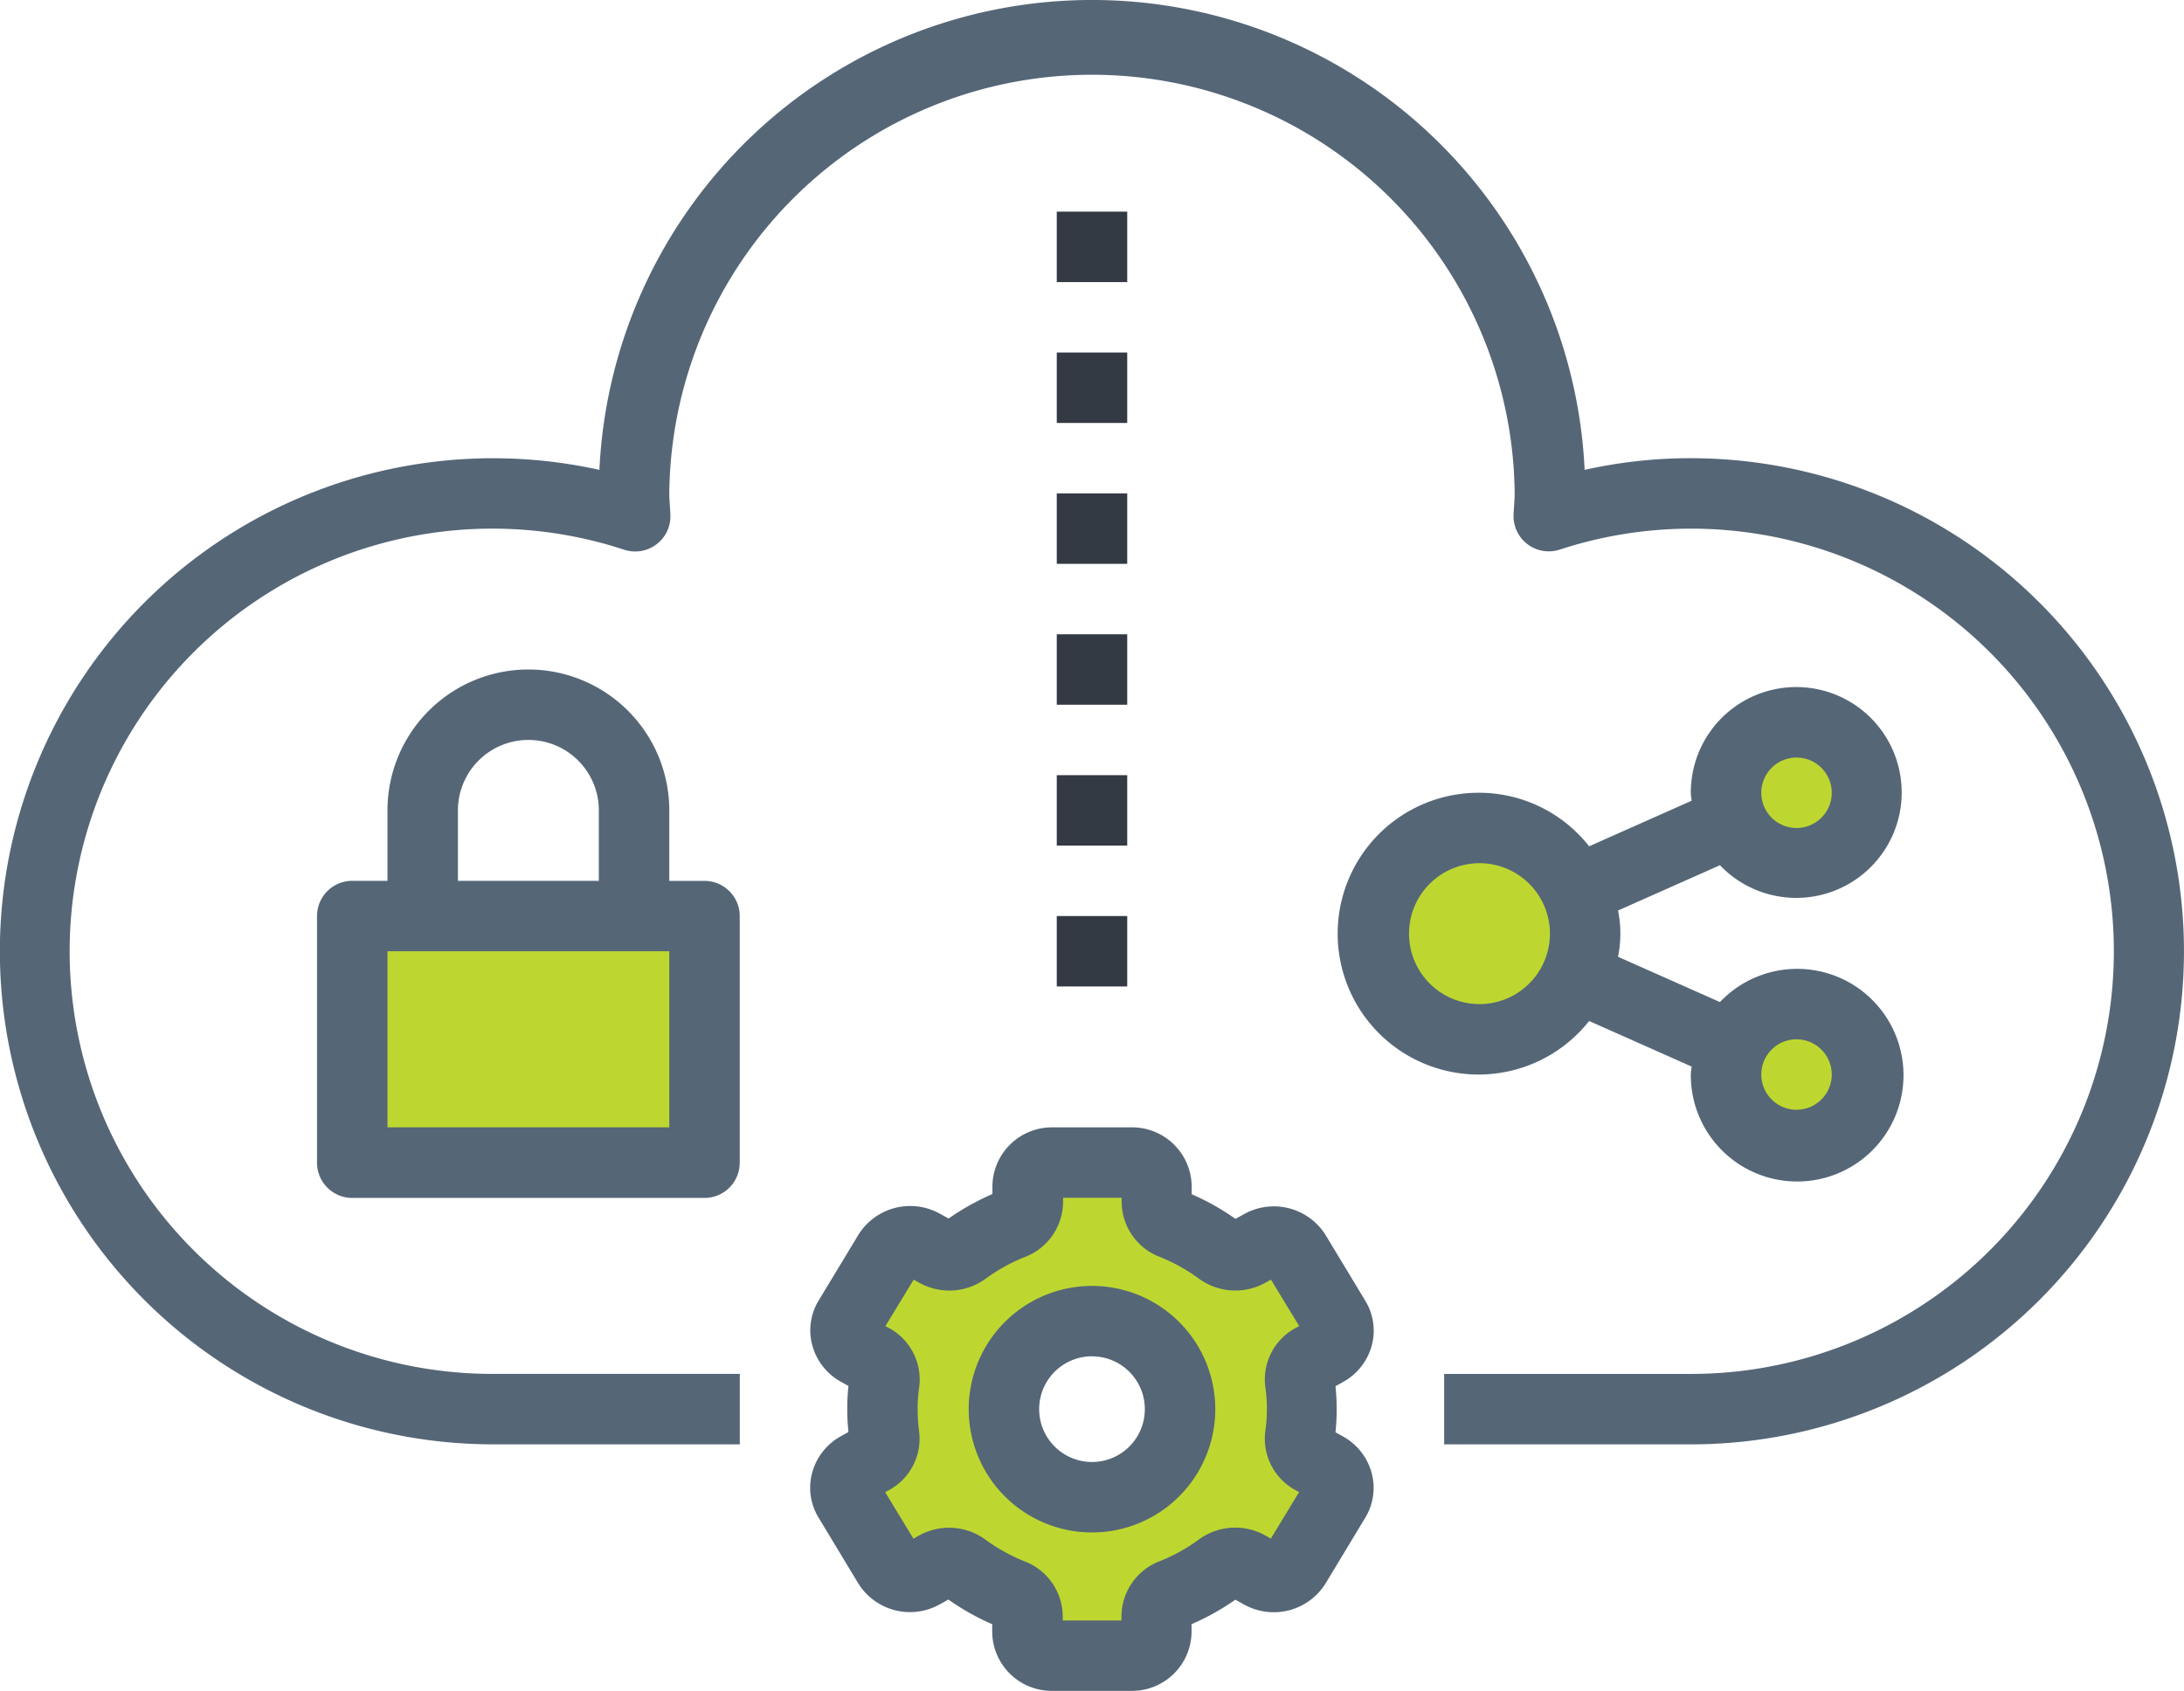
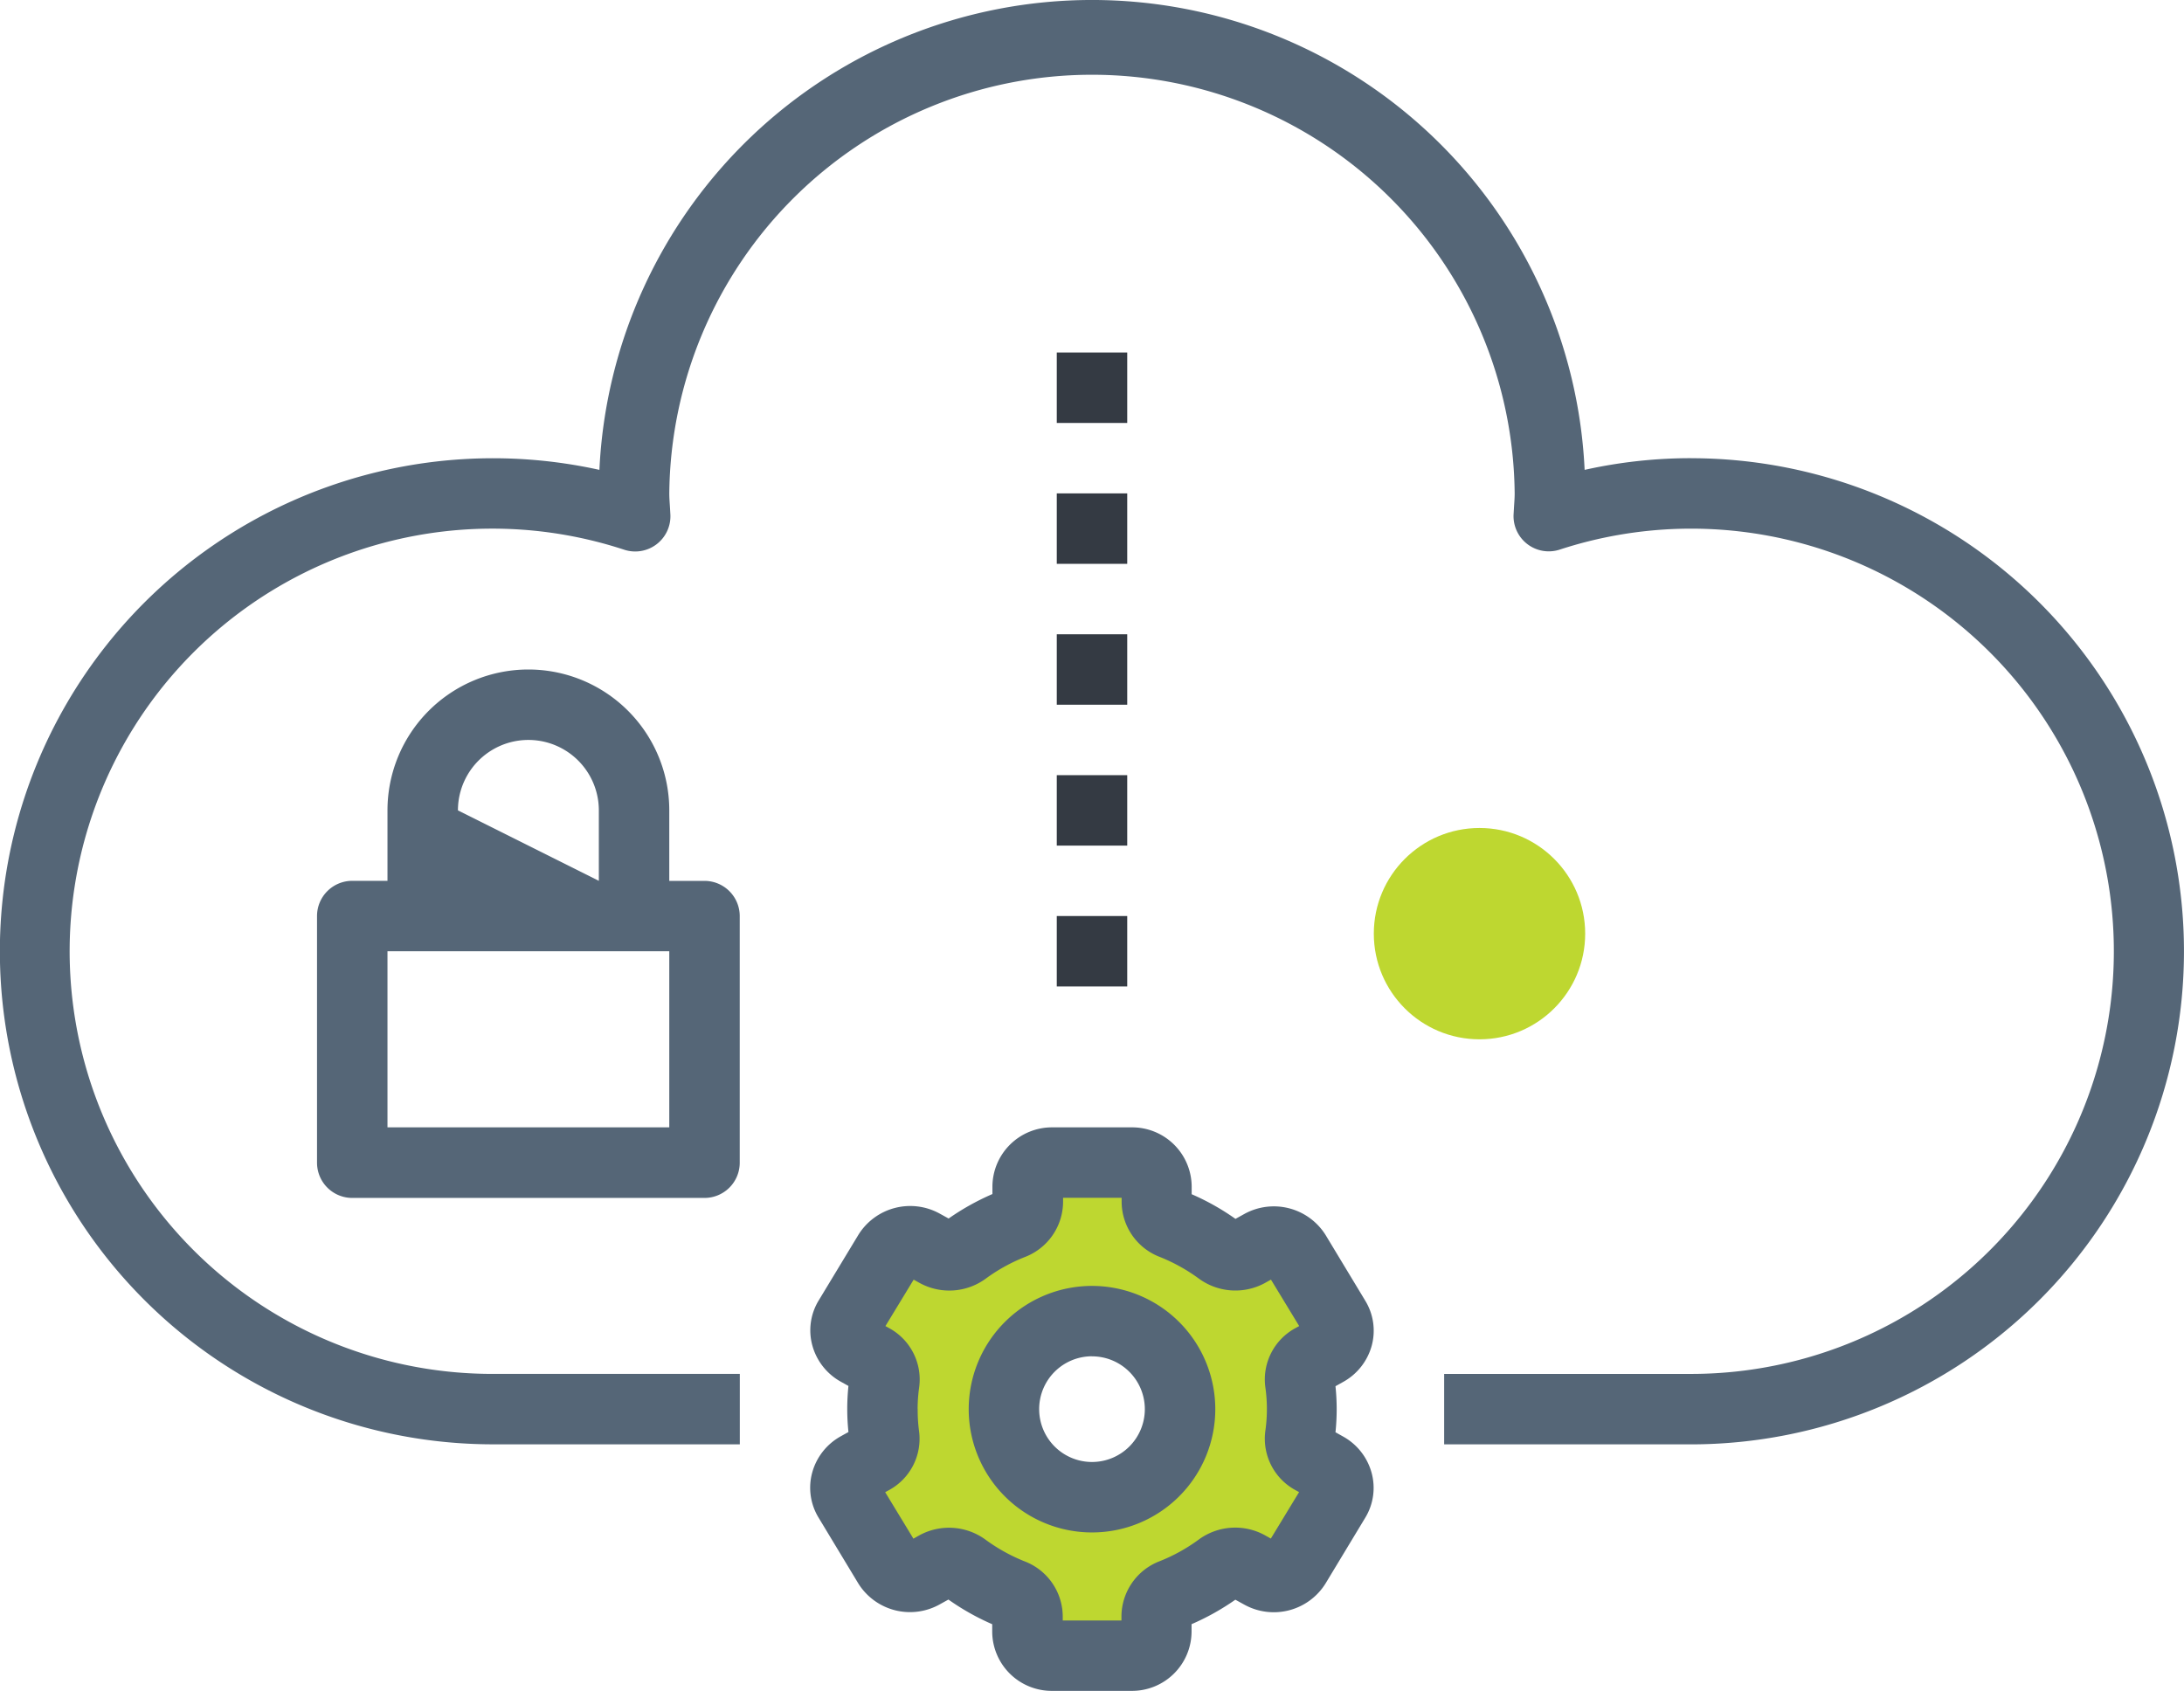
<svg xmlns="http://www.w3.org/2000/svg" width="115.998" height="89.822" viewBox="0 0 115.998 89.822">
  <g id="Hybrid_Cloud_Managed_Security_Services" data-name="Hybrid Cloud Managed Security Services" transform="translate(-1 -7.991)">
    <path id="Path_32638" data-name="Path 32638" d="M50.531,57.18l-.761-.419a1.222,1.222,0,0,1-.649-1.225,9.944,9.944,0,0,0,0-2.879,1.222,1.222,0,0,1,.649-1.224l.761-.419a1.229,1.229,0,0,0,.483-1.719L48.9,45.8a1.347,1.347,0,0,0-1.8-.46l-.771.425a1.394,1.394,0,0,1-1.5-.123,11.226,11.226,0,0,0-2.462-1.366A1.293,1.293,0,0,1,41.52,43.1v-.844A1.287,1.287,0,0,0,40.21,41H35.982a1.287,1.287,0,0,0-1.31,1.257V43.1a1.293,1.293,0,0,1-.857,1.177,11.225,11.225,0,0,0-2.462,1.366,1.394,1.394,0,0,1-1.5.123l-.771-.425a1.347,1.347,0,0,0-1.8.46l-2.11,3.491a1.229,1.229,0,0,0,.483,1.719l.761.419a1.222,1.222,0,0,1,.649,1.224,9.944,9.944,0,0,0,0,2.879,1.222,1.222,0,0,1-.649,1.225l-.761.419a1.229,1.229,0,0,0-.483,1.719l2.11,3.491a1.347,1.347,0,0,0,1.8.46l.771-.425a1.394,1.394,0,0,1,1.5.123,11.225,11.225,0,0,0,2.462,1.366,1.293,1.293,0,0,1,.857,1.177v.844a1.287,1.287,0,0,0,1.31,1.257H40.2a1.287,1.287,0,0,0,1.31-1.257v-.844a1.293,1.293,0,0,1,.857-1.177,11.226,11.226,0,0,0,2.462-1.366,1.394,1.394,0,0,1,1.5-.123l.771.425a1.347,1.347,0,0,0,1.8-.46l2.11-3.491a1.229,1.229,0,0,0-.475-1.719ZM38.092,58.774A4.677,4.677,0,1,1,42.77,54.1,4.677,4.677,0,0,1,38.092,58.774Z" transform="translate(20.907 28.749)" fill="#bed730" />
-     <path id="Path_32639" data-name="Path 32639" d="M11,34H29.709V47.1H11Z" transform="translate(8.709 22.652)" fill="#bed730" />
    <g id="Group_52012" data-name="Group 52012" transform="translate(73.967 46.362)">
      <circle id="Ellipse_254" data-name="Ellipse 254" cx="5.613" cy="5.613" r="5.613" transform="translate(0 5.613)" fill="#bed730" />
-       <circle id="Ellipse_255" data-name="Ellipse 255" cx="3.742" cy="3.742" r="3.742" transform="translate(18.709)" fill="#bed730" />
-       <circle id="Ellipse_256" data-name="Ellipse 256" cx="3.742" cy="3.742" r="3.742" transform="translate(18.709 14.968)" fill="#bed730" />
    </g>
    <path id="Path_32640" data-name="Path 32640" d="M90.805,32.33a25.953,25.953,0,0,0-5.641.621,26.193,26.193,0,0,0-52.328,0,26.191,26.191,0,1,0-5.643,51.765h13.1V80.975h-13.1a22.451,22.451,0,1,1,6.966-43.78,1.871,1.871,0,0,0,2.447-1.871l-.026-.442c-.015-.23-.032-.455-.032-.681a22.451,22.451,0,0,1,44.9,0c0,.226-.017.451-.032.674l-.026.442a1.871,1.871,0,0,0,2.447,1.871,22.451,22.451,0,1,1,6.966,43.788h-13.1v3.742h13.1a26.193,26.193,0,1,0,0-52.386Z" fill="#567" />
    <path id="Path_32641" data-name="Path 32641" d="M24.106,58.346a3.052,3.052,0,0,0,.341,2.389l2.11,3.495a3.235,3.235,0,0,0,4.3,1.123l.485-.269a12.991,12.991,0,0,0,2.326,1.31v.415a3.162,3.162,0,0,0,3.19,3.126h4.217a3.162,3.162,0,0,0,3.181-3.128v-.415a13.217,13.217,0,0,0,2.326-1.3l.486.268a3.237,3.237,0,0,0,4.3-1.123l2.109-3.493a3.05,3.05,0,0,0,.342-2.391A3.153,3.153,0,0,0,52.3,56.421l-.4-.223a11.8,11.8,0,0,0,0-2.447l.4-.223A3.153,3.153,0,0,0,53.824,51.6a3.052,3.052,0,0,0-.341-2.389l-2.11-3.495a3.244,3.244,0,0,0-4.3-1.123l-.485.269a12.992,12.992,0,0,0-2.326-1.31v-.415A3.162,3.162,0,0,0,41.077,40H36.86a3.162,3.162,0,0,0-3.181,3.128v.415a13.219,13.219,0,0,0-2.326,1.3l-.486-.268a3.24,3.24,0,0,0-4.3,1.123L24.455,49.19a3.05,3.05,0,0,0-.342,2.391,3.153,3.153,0,0,0,1.519,1.933l.4.223a11.8,11.8,0,0,0,0,2.447l-.4.223A3.153,3.153,0,0,0,24.106,58.346Zm5.6-3.379a8.317,8.317,0,0,1,.084-1.171,3.106,3.106,0,0,0-1.594-3.13l-.2-.109,1.5-2.468.335.187a3.278,3.278,0,0,0,3.51-.251A9.274,9.274,0,0,1,35.4,46.889a3.156,3.156,0,0,0,2.032-2.915v-.232h3.11v.23a3.151,3.151,0,0,0,2.032,2.913,9.4,9.4,0,0,1,2.058,1.141,3.283,3.283,0,0,0,3.508.249l.333-.187,1.5,2.468-.2.109a3.1,3.1,0,0,0-1.6,3.128,8.2,8.2,0,0,1,0,2.344,3.106,3.106,0,0,0,1.594,3.13l.2.109-1.5,2.468-.335-.187a3.274,3.274,0,0,0-3.51.251,9.274,9.274,0,0,1-2.058,1.138,3.156,3.156,0,0,0-2.032,2.915v.234H37.414v-.23a3.151,3.151,0,0,0-2.032-2.913,9.4,9.4,0,0,1-2.058-1.141,3.283,3.283,0,0,0-3.508-.249l-.333.187-1.5-2.468.2-.109a3.1,3.1,0,0,0,1.6-3.128,8.366,8.366,0,0,1-.073-1.175Z" transform="translate(20.031 27.878)" fill="#567" />
    <path id="Path_32642" data-name="Path 32642" d="M35.048,57.6A6.548,6.548,0,1,0,28.5,51.048,6.548,6.548,0,0,0,35.048,57.6Zm0-9.355a2.806,2.806,0,1,1-2.806,2.806A2.806,2.806,0,0,1,35.048,48.242Z" transform="translate(23.951 31.797)" fill="#567" />
    <path id="Path_32643" data-name="Path 32643" d="M31,30h3.742v3.742H31Z" transform="translate(26.128 19.169)" fill="#343a43" />
    <path id="Path_32644" data-name="Path 32644" d="M31,26h3.742v3.742H31Z" transform="translate(26.128 15.685)" fill="#343a43" />
-     <path id="Path_32645" data-name="Path 32645" d="M31,14h3.742v3.742H31Z" transform="translate(26.128 5.234)" fill="#343a43" />
    <path id="Path_32646" data-name="Path 32646" d="M31,18h3.742v3.742H31Z" transform="translate(26.128 8.717)" fill="#343a43" />
    <path id="Path_32647" data-name="Path 32647" d="M31,22h3.742v3.742H31Z" transform="translate(26.128 12.201)" fill="#343a43" />
    <path id="Path_32648" data-name="Path 32648" d="M31,34h3.742v3.742H31Z" transform="translate(26.128 22.652)" fill="#343a43" />
-     <path id="Path_32649" data-name="Path 32649" d="M21.226,27a7.484,7.484,0,0,0-7.484,7.484v3.742H11.871A1.871,1.871,0,0,0,10,40.1v13.1a1.871,1.871,0,0,0,1.871,1.871H30.58a1.871,1.871,0,0,0,1.871-1.871V40.1a1.871,1.871,0,0,0-1.871-1.871H28.709V34.484A7.484,7.484,0,0,0,21.226,27Zm-3.742,7.484a3.742,3.742,0,1,1,7.484,0v3.742H17.484ZM28.709,51.322H13.742V41.968H28.709Z" transform="translate(7.838 16.556)" fill="#567" />
-     <path id="Path_32650" data-name="Path 32650" d="M46.506,33.113A7.484,7.484,0,1,0,52.33,45.237l5.444,2.421c-.011.142-.043.279-.043.423a5.648,5.648,0,1,0,1.547-3.849l-5.413-2.406a6.174,6.174,0,0,0,0-2.458l5.413-2.406a5.6,5.6,0,1,0-1.547-3.849c0,.144.032.281.043.423L52.33,35.957A7.439,7.439,0,0,0,46.506,33.113Zm0,11.226A3.742,3.742,0,1,1,50.248,40.6,3.742,3.742,0,0,1,46.506,44.339ZM63.345,46.21a1.871,1.871,0,1,1-1.871,1.871A1.871,1.871,0,0,1,63.345,46.21Zm0-14.968a1.871,1.871,0,1,1-1.871,1.871A1.871,1.871,0,0,1,63.345,31.242Z" transform="translate(33.073 16.991)" fill="#567" />
+     <path id="Path_32649" data-name="Path 32649" d="M21.226,27a7.484,7.484,0,0,0-7.484,7.484v3.742H11.871A1.871,1.871,0,0,0,10,40.1v13.1a1.871,1.871,0,0,0,1.871,1.871H30.58a1.871,1.871,0,0,0,1.871-1.871V40.1a1.871,1.871,0,0,0-1.871-1.871H28.709V34.484A7.484,7.484,0,0,0,21.226,27Zm-3.742,7.484a3.742,3.742,0,1,1,7.484,0v3.742ZM28.709,51.322H13.742V41.968H28.709Z" transform="translate(7.838 16.556)" fill="#567" />
  </g>
</svg>